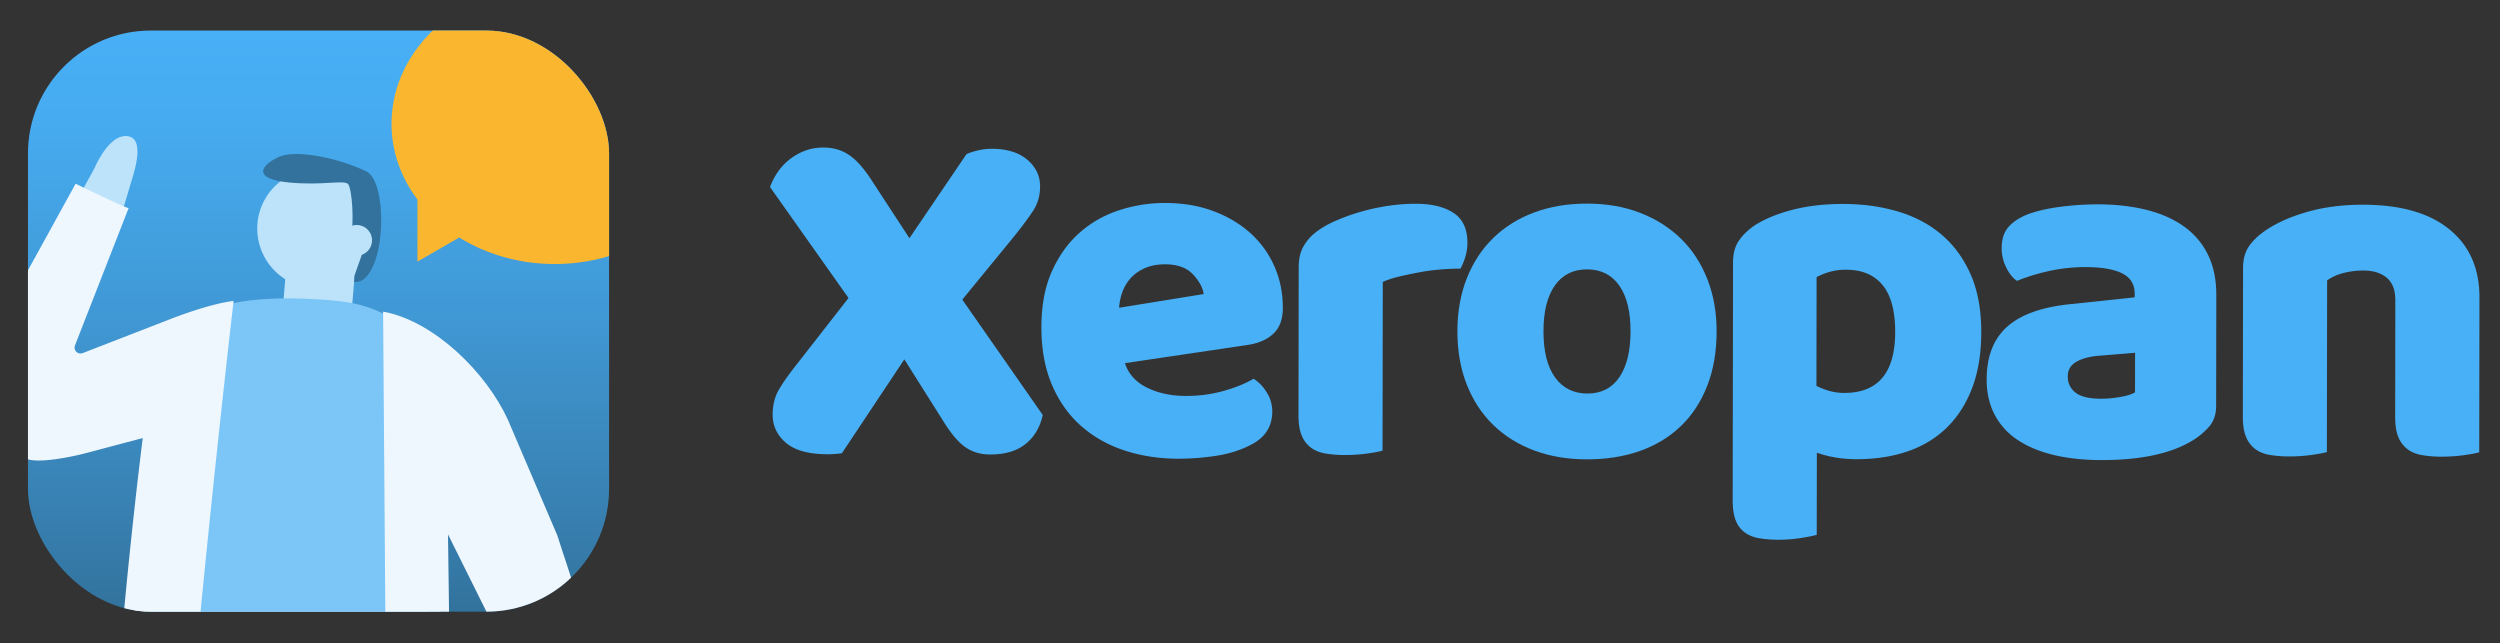
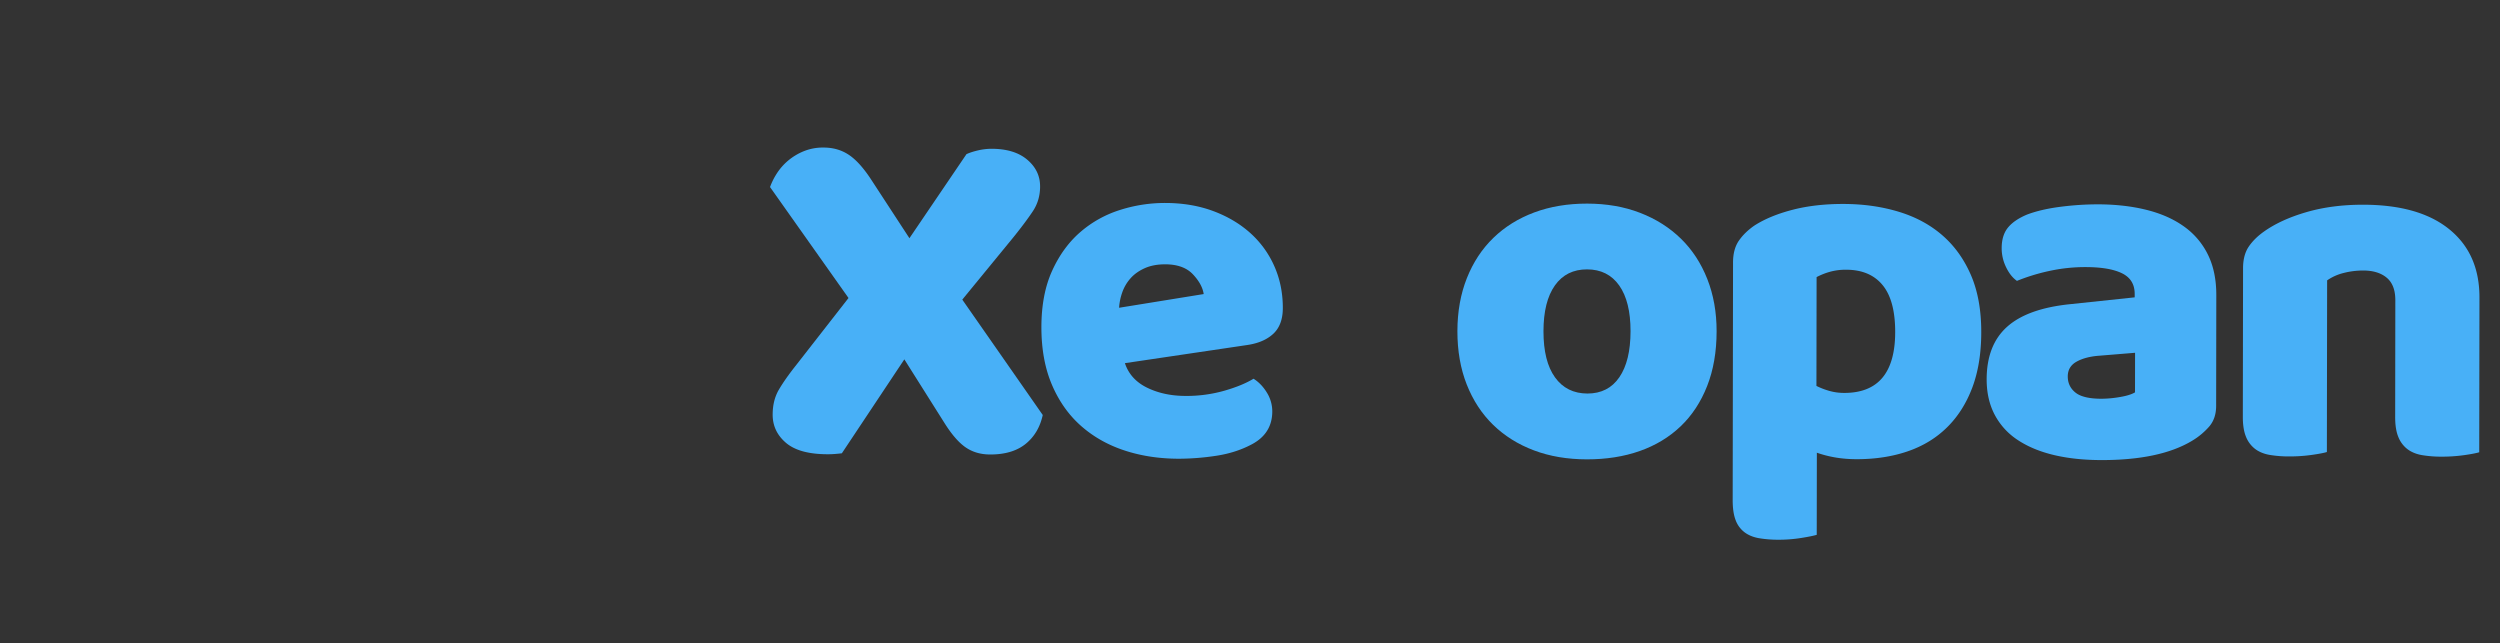
<svg xmlns="http://www.w3.org/2000/svg" viewBox="0 0 4379.14 1126.9">
  <rect x="0" y="0" width="4379.14" height="1126.9" fill="#333333" stroke="none" />
  <defs>
    <style>.a{fill:none;}.b{fill:#48b0f7;}.c{clip-path:url(#a);}.d{clip-path:url(#b);}.e{fill:url(#c);}.f{fill:#fab62f;}.g{fill:#bde3fb;}.h{fill:#cee9fb;}.i{fill:#48426c;}.j{fill:#7cc6f7;}.k{fill:#eff7fe;}.l{fill:#32729c;}</style>
    <clipPath id="a">
-       <rect class="a" x="49" y="53.53" width="1017.89" height="1017.89" rx="215.06" />
-     </clipPath>
+       </clipPath>
    <clipPath id="b">
      <rect class="a" x="47.14" y="51.67" width="1021.6" height="1021.6" />
    </clipPath>
    <linearGradient id="c" x1="7178.54" y1="-1915.66" x2="7184.22" y2="-1915.66" gradientTransform="matrix(0, -180, -180, 0, -344261.31, 1293211.19)" gradientUnits="userSpaceOnUse">
      <stop offset="0" stop-color="#32729c" />
      <stop offset="0.12" stop-color="#367cab" />
      <stop offset="0.51" stop-color="#4098d4" />
      <stop offset="0.82" stop-color="#46aaee" />
      <stop offset="1" stop-color="#48b0f7" />
    </linearGradient>
  </defs>
  <path class="b" d="M1348.83,327.64A118.82,118.82,0,0,1,1361,303.4a100.23,100.23,0,0,1,19.53-22.07,102.81,102.81,0,0,1,27.32-16.43,89.27,89.27,0,0,1,34.67-6.44q25.13,0,44.17,12.63T1525.62,314L1593,417.25l99.87-147.16q6.93-3.43,19.5-6.47a104.94,104.94,0,0,1,24.7-3q39.84.06,62.36,19.16t22.46,46.82q0,24.27-12.63,43.31T1775,415.78l-89.4,109.05,140.94,202.1q-7,32.05-30,50.64t-62,18.54q-25.14,0-43.3-12.63t-37.15-43l-70-111L1474.65,794q-6.95.84-13,1.28t-12.13.41q-49.39-.08-72.76-20t-23.32-49.43q0-25.12,10.89-43.74t30.83-43.71L1486.31,522Z" />
  <path class="b" d="M2064.72,803.53q-51.15-.07-94.86-14.44t-76.19-43q-32.46-28.65-51-72t-18.48-101.4q.09-57.2,18.77-98.32t49-67.51a195.65,195.65,0,0,1,69.38-38.9,258.72,258.72,0,0,1,79.73-12.43q45.91.06,83.6,14t64.93,38.23a169.65,169.65,0,0,1,42.4,58.08q15.11,33.82,15.06,73.68,0,29.46-16.53,45t-46,19.86l-214.07,31.75q9.49,28.61,38.93,43t67.61,14.4a241.69,241.69,0,0,0,67.17-9q31.62-9,51.58-21.15,13.85,8.68,23.36,24.3a62.1,62.1,0,0,1,9.48,32.94q0,39-36.47,58-27.76,14.7-62.42,19.84A438.94,438.94,0,0,1,2064.72,803.53ZM2041,463q-20.79,0-36,6.88t-24.74,17.69a73.55,73.55,0,0,0-14.33,24.24,99.55,99.55,0,0,0-5.67,27.29l148.2-24q-2.57-17.33-19-34.69T2041,463Z" />
-   <path class="b" d="M2421.73,789.32q-8.68,2.59-27.3,5.16a277.94,277.94,0,0,1-38.57,2.54,202.17,202.17,0,0,1-34.22-2.65q-15.16-2.61-25.55-10.43a49.9,49.9,0,0,1-16-21.25q-5.62-13.44-5.58-35.1l.38-260q0-19.92,7.41-34.22a80.26,80.26,0,0,1,21.27-25.53q13.86-11.22,34.26-20.31a351,351,0,0,1,43.78-16,369.54,369.54,0,0,1,48.54-10.76,326.51,326.51,0,0,1,50.26-3.83q41.6.06,65.83,16.13t24.18,52.45a83.61,83.61,0,0,1-3.5,23.83,108.2,108.2,0,0,1-8.69,21.21q-18.21,0-37.27,1.68a357,357,0,0,0-37.25,5.24q-18.21,3.43-34.24,7.31a150.81,150.81,0,0,0-27.31,9.06Z" />
  <path class="b" d="M3006.91,580.53q-.07,53.75-16.6,95.73t-46.46,70.55q-29.94,28.55-71.55,43.21t-92.74,14.6q-51.14-.07-92.69-15.73t-71.42-44.73q-29.85-29.07-46.25-70.69t-16.33-93.61q.08-51.11,16.6-92.69t46.47-70.55q29.92-29,71.55-44.51t92.73-15.47q51.12.08,92.69,16.17T2944.33,418q29.85,29.08,46.26,70.69T3006.91,580.53Zm-303.27-.44q-.07,52.86,20.25,81t56.71,28.25q36.39,0,55.93-28.52t19.62-80.55q.07-52-19.82-80.18t-56.28-28.24q-36.39-.06-56.36,28.08t-20.05,80.12Z" />
  <path class="b" d="M3229.06,357.26q52,.09,96.6,13.58t76.62,41.27q32,27.78,50.15,69.82T3470.48,582q-.08,55.46-15.74,97t-44.29,69.69q-28.63,28.13-68.95,41.93t-89.7,13.73q-37.26-.06-69.3-11.37l-.21,143.84q-8.68,2.58-27.74,5.59a248.41,248.41,0,0,1-39,3,202.17,202.17,0,0,1-34.22-2.65q-15.16-2.61-25.54-10.43a47,47,0,0,1-15.57-21.25q-5.17-13.46-5.15-35.1l.61-415.92q0-23.38,10-38.11T3073,395.16q26.86-17.28,66.76-27.63T3229.06,357.26Zm1.25,331q89.24.12,89.4-106.45.09-55.44-22-82.35t-63.65-27a102.53,102.53,0,0,0-29.46,3.86,118,118,0,0,0-22.55,9.07L3181.77,676a129,129,0,0,0,22.52,8.7,94.45,94.45,0,0,0,26,3.56Z" />
  <path class="b" d="M3674.43,357.92q46.79.06,85.33,9.65t65.82,29.13a131.21,131.21,0,0,1,42,49.45q14.67,29.91,14.62,70.64l-.28,194.1q0,22.53-12.62,36.8a125,125,0,0,1-29.93,24.65Q3783,806.06,3680.75,805.9q-45.93-.06-82.73-8.78T3534.8,771a119.31,119.31,0,0,1-40.66-44.25q-14.25-26.87-14.2-62.41.07-59.79,35.66-91.8t110.1-39.69l113.53-12v-6.06q0-25.12-22.05-36t-63.67-10.93a294.84,294.84,0,0,0-64.13,6.84A341.58,341.58,0,0,0,3533,492q-11.25-7.81-19-23.86a75.14,75.14,0,0,1-7.75-33.37q0-22.51,10.88-35.94t33.39-22.92q25.14-9.48,59.38-13.77A515.65,515.65,0,0,1,3674.43,357.92Zm6.43,340.54a193.55,193.55,0,0,0,32.5-3q17.76-3,26.44-8.19l.1-69.32-62.39,5.11q-24.27,1.71-39.88,10.34t-15.63,26q0,17.34,13.39,28.18t45.47,10.88Z" />
  <path class="b" d="M4195.8,525.92q0-26.85-15.1-39.45t-41.14-12.62a137.21,137.21,0,0,0-34.23,4.28,86.5,86.5,0,0,0-29,13l-.44,300.67q-8.68,2.6-27.3,5.16a278,278,0,0,1-38.57,2.55,204.26,204.26,0,0,1-34.22-2.65q-15.16-2.62-25.55-10.44a50.06,50.06,0,0,1-16-21.25q-5.62-13.44-5.58-35.1l.39-260q0-23.4,10-38.11t27.33-26.82q29.47-20.76,74.13-33.69t99.24-12.85q97.9.15,150.7,43.12T4343.14,521l-.4,271.21q-8.67,2.58-27.3,5.16a280.92,280.92,0,0,1-38.56,2.54,204.26,204.26,0,0,1-34.22-2.65q-15.16-2.62-25.55-10.44a50.06,50.06,0,0,1-16-21.25q-5.62-13.42-5.58-35.1Z" />
  <g class="c">
    <g class="d">
-       <rect class="e" x="47.14" y="51.67" width="1021.6" height="1021.6" />
-     </g>
+       </g>
    <g class="d">
      <path class="f" d="M971.83-29c-158,0-286.06,110.05-286.06,245.79,0,49,16.73,94.53,45.44,132.84V458.28L804.4,416c47.07,29.26,104.89,46.51,167.43,46.51,158,0,286.05-110,286.05-245.78S1129.81-29,971.83-29" />
      <path class="g" d="M139.7,341.53,213.56,373c5.41-17.44,12-40,13.68-45.73,5.89-20,28.84-82.9-2.64-88.58-27.87-5.13-51,37.24-59.09,55.83-1.47,3.4-16.28,29.44-25.81,47" />
      <path class="h" d="M254.67,866.1S147.25,1890.78,215,2012.77l279.79,22.63,43.28-314.87,29.36,326.59H717.06S785.56,1351,744.12,998.46Z" />
      <path class="i" d="M151.56,857.88l.16-.27,2.65.22a16.48,16.48,0,0,0-2.81,0" />
      <rect class="g" x="499.56" y="433.81" width="120.38" height="120.59" transform="translate(21.35 1011.39) rotate(-85.29)" />
      <path class="g" d="M452,417.08a104.67,104.67,0,0,0,177.5,57.17,95.09,95.09,0,0,0,8.39-9.65c.87-1.18,1.67-2.27,2.47-3.44A104.44,104.44,0,0,0,584,299.93a99.88,99.88,0,0,0-19-3.69l-.3-.05a110.78,110.78,0,0,0-26.11,1c-2.19.32-4.36.79-6.54,1.32a88.53,88.53,0,0,0-9.74,2.75A104.2,104.2,0,0,0,452,417.08" />
      <path class="j" d="M335.25,569.85c26.73-41.22,120.66-54.13,245.89-43.8C728.91,538.23,755.69,629.2,772.46,761.84c5.27,41.63-6.94,709.37-6.94,709.37l-500-55.08s-2.14-735.42,69.78-846.28" />
-       <line class="a" x1="714.28" y1="947.21" x2="671.09" y2="545.89" />
      <path class="k" d="M794.23,1643.53,784.74,936l101.84,204.87,22,344c17.86,1.44,79.43-4.25,87.63-12.95l33.17-311.22c6.08-57.87-35.87-166.63-52.9-222.23L889.91,735.85c-37.37-82.4-129-173.6-218.82-190l11,1500.6,138.15.58Z" />
      <path class="k" d="M250.12,767.28s-108,833.46-52,1248.66l101.43,7.79C262.29,1784.91,409.16,527.16,409.16,527.16c-30.89,3.45-78.53,19.24-111.93,32.2L144.75,618.53a10.41,10.41,0,0,1-13.55-13.2s94-240.59,94.15-241c-1.85,2.05-92.88-42.51-92.88-42.51l-114,207-33.15,65.44C-50.8,665.42-48.25,778.86,50,804.84c27.87,7.38,95.28-9.79,95.28-9.79Z" />
      <path class="l" d="M640.32,427.65l-19,54-1,12.49s9.26-.19,14.07-3.26c43-27.47,43.29-172.8,7.68-190.47C601,280.05,519.62,259.07,486,275.94c-34.53,17.31-38.41,38,20.35,43.74s96.86-5.15,103.47,2.85,11.24,66.49,4.37,94.71c-1.39,5.73,26.13,10.38,26.13,10.38" />
      <path class="g" d="M650.26,412.47a26.83,26.83,0,1,1-34-16.93,26.84,26.84,0,0,1,34,16.93v0h0" />
    </g>
  </g>
</svg>